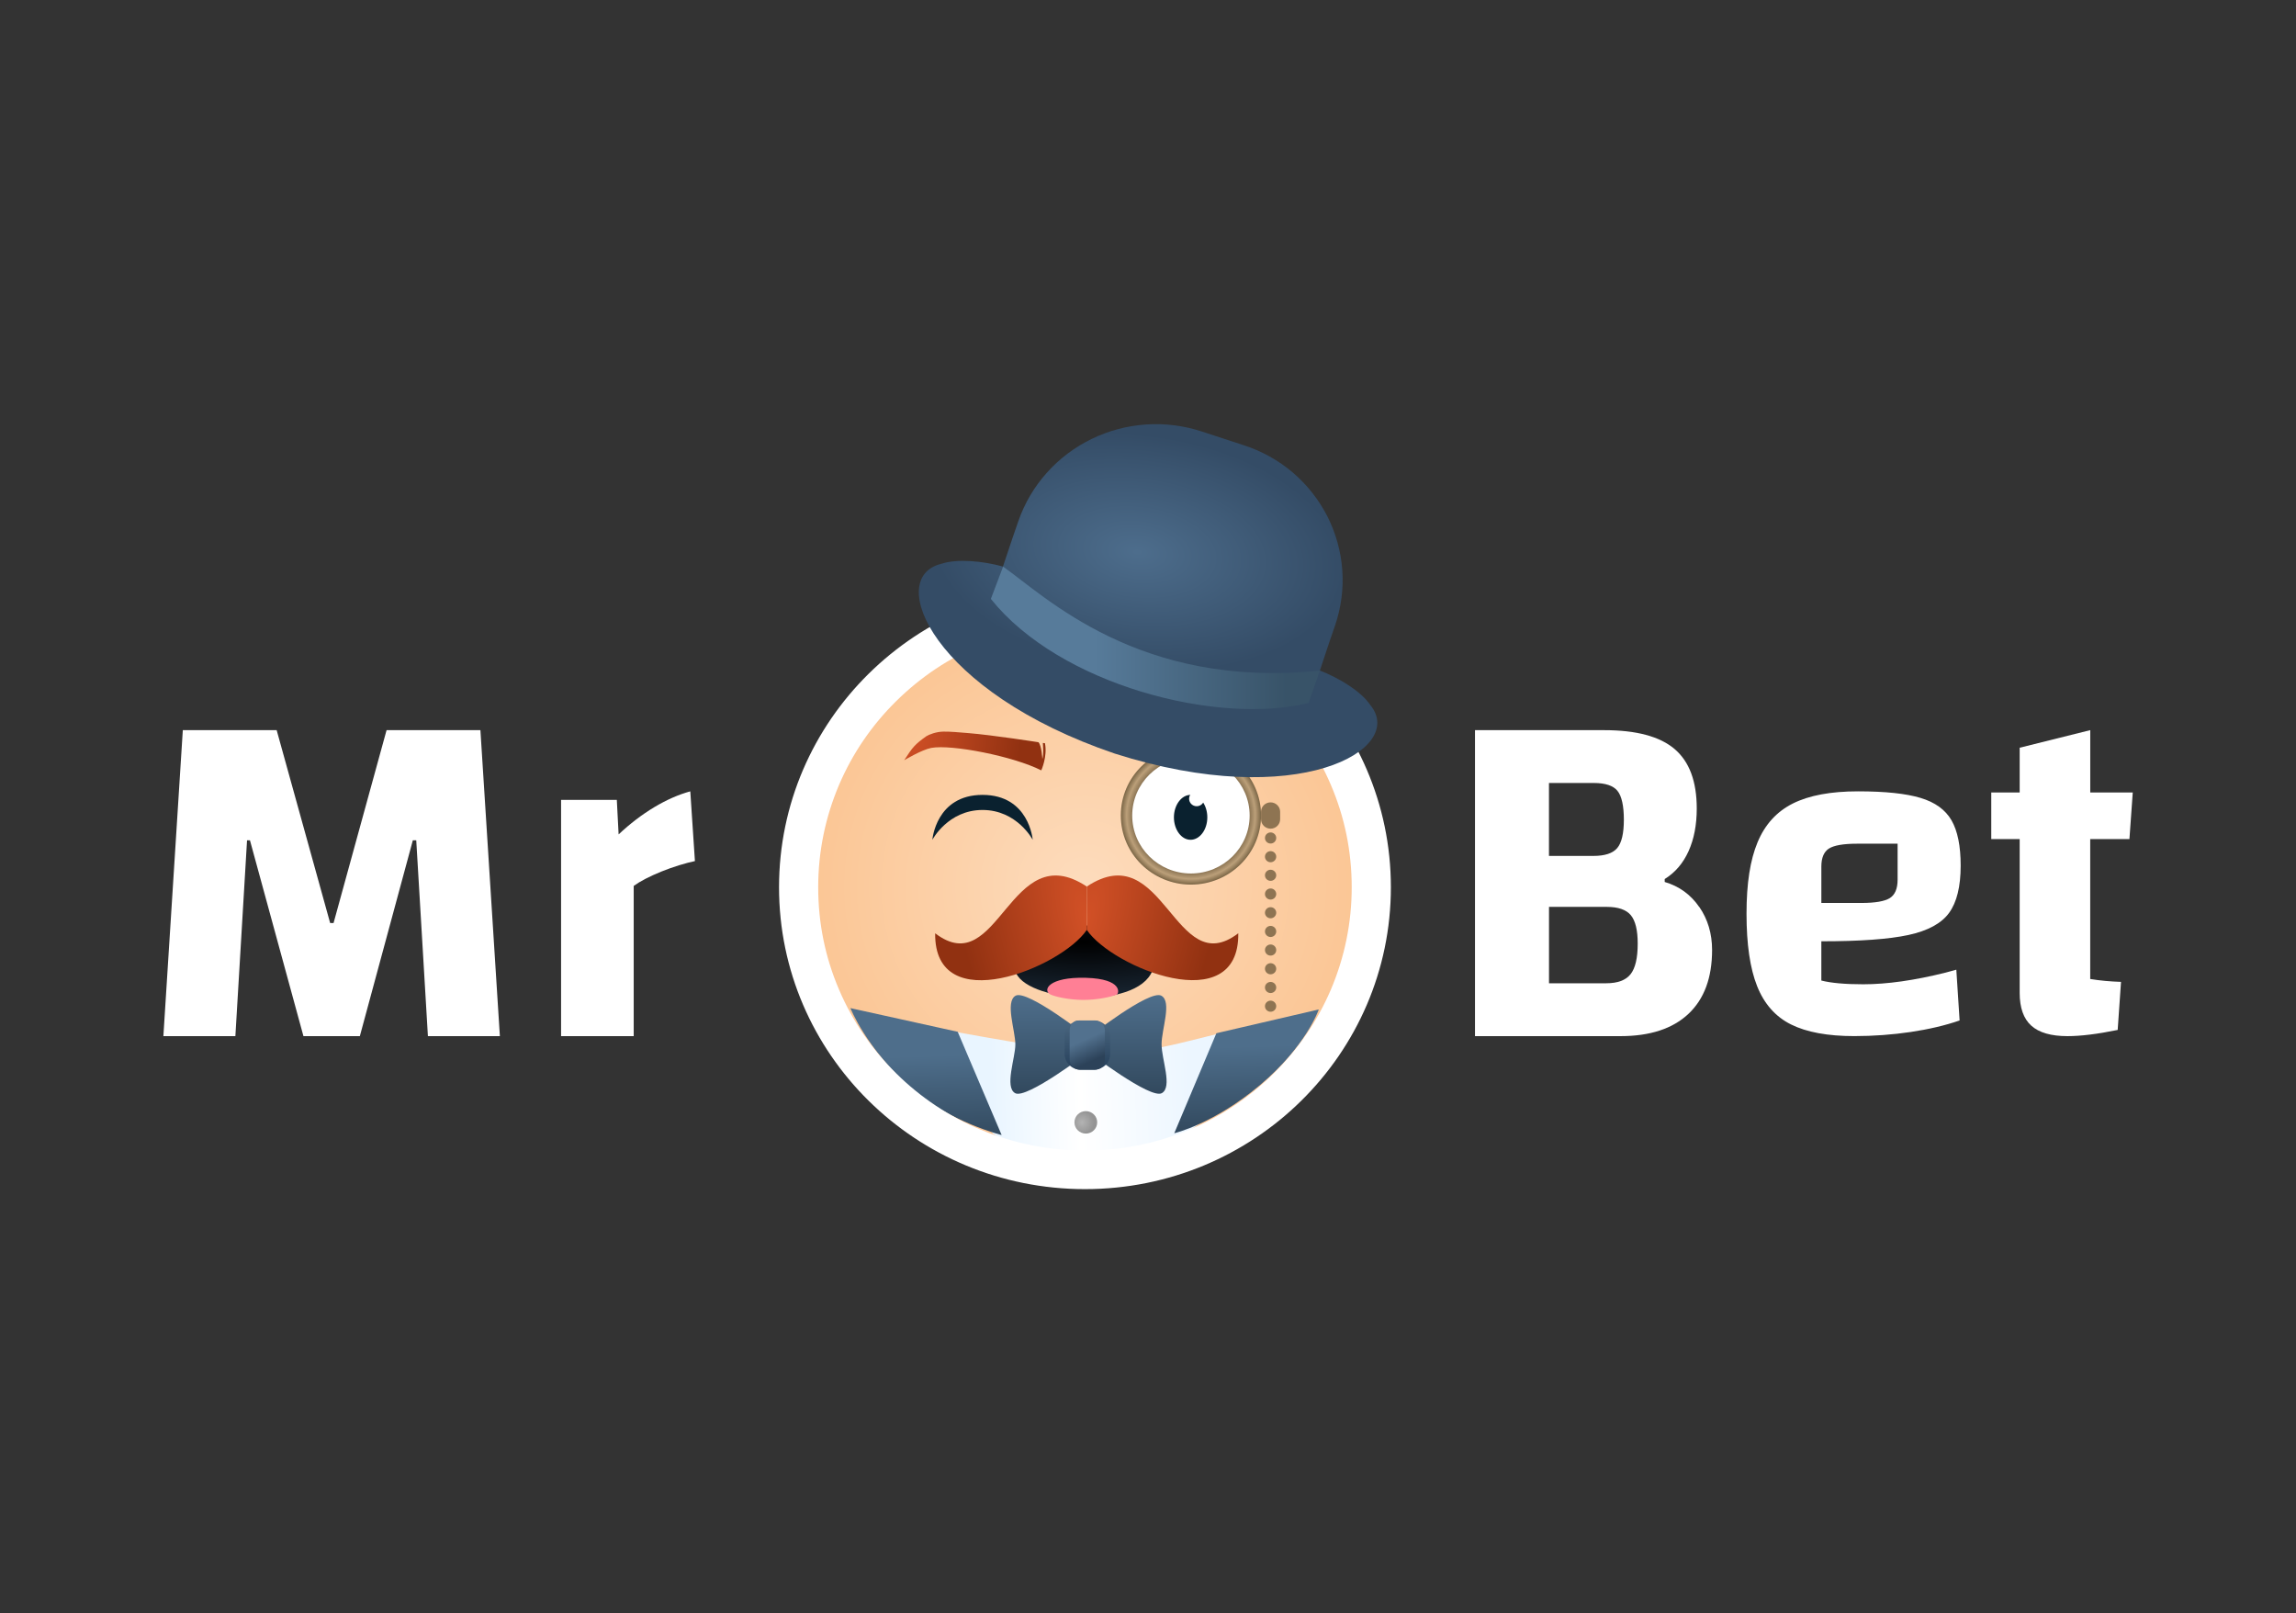
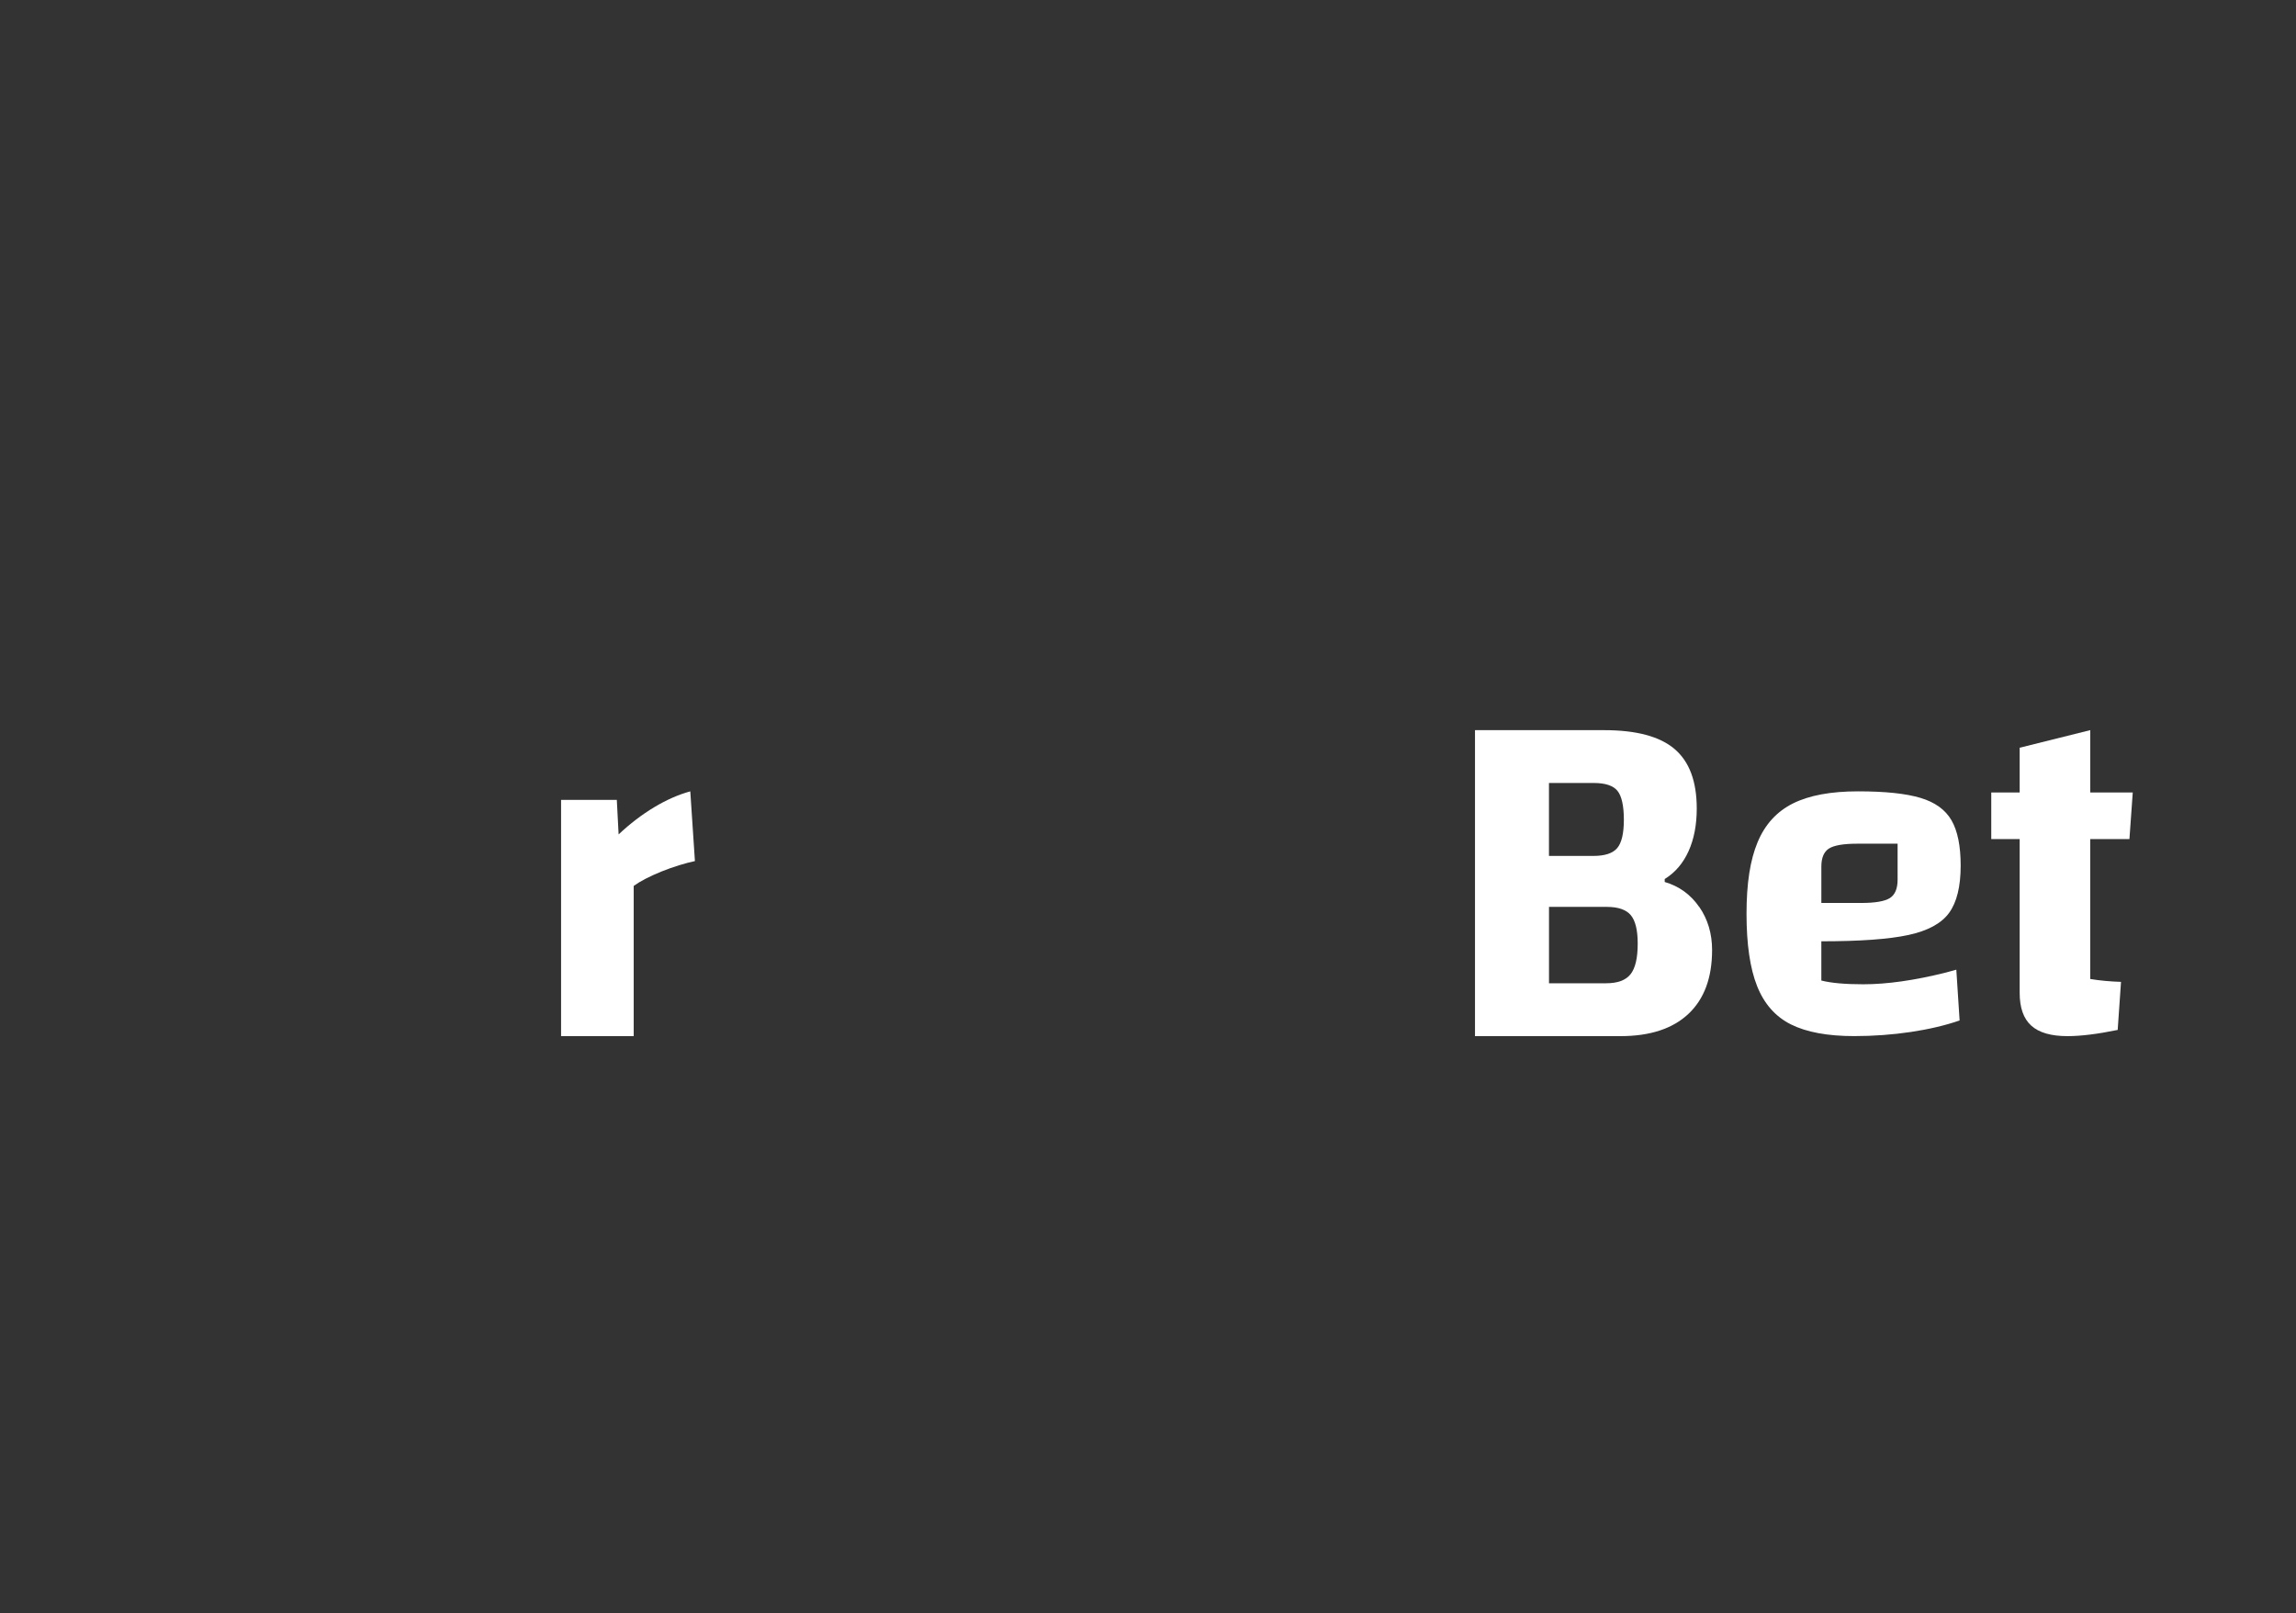
<svg xmlns="http://www.w3.org/2000/svg" id="erw54jaqbZl1" viewBox="0 0 400 281" shape-rendering="geometricPrecision" text-rendering="geometricPrecision" project-id="9288686169b04aa3927a588e41325c3c" export-id="64702d8c523847428ea0aef494ee34e8" cached="false">
  <rect x="0" y="0" width="400" height="281" fill="#333333" stroke="none" />
  <style>
#erw54jaqbZl15_tr {animation: erw54jaqbZl15_tr__tr 2000ms linear infinite normal forwards}@keyframes erw54jaqbZl15_tr__tr { 0% {transform: translate(46.778px,25.58px) rotate(0deg)} 50% {transform: translate(46.778px,25.58px) rotate(10.494deg)} 100% {transform: translate(46.778px,25.58px) rotate(0deg)}} #erw54jaqbZl16_tr {animation: erw54jaqbZl16_tr__tr 2000ms linear infinite normal forwards}@keyframes erw54jaqbZl16_tr__tr { 0% {transform: translate(46.92px,25.471px) rotate(0deg)} 50% {transform: translate(46.92px,25.471px) rotate(-11.464deg)} 100% {transform: translate(46.92px,25.471px) rotate(0deg)}} #erw54jaqbZl27_tr {animation: erw54jaqbZl27_tr__tr 2000ms linear infinite normal forwards}@keyframes erw54jaqbZl27_tr__tr { 0% {transform: translate(56.222px,19.845px) rotate(0deg)} 50% {transform: translate(56.222px,19.845px) rotate(-12.723deg)} 100% {transform: translate(56.222px,19.845px) rotate(0deg)}} #erw54jaqbZl40_to {animation: erw54jaqbZl40_to__to 2000ms linear infinite normal forwards}@keyframes erw54jaqbZl40_to__to { 0% {transform: translate(50.934px,8.184px)} 10% {transform: translate(50.934px,8.184px);animation-timing-function: cubic-bezier(0.55,0.085,0.68,0.53)} 45% {transform: translate(46.924px,6.383px);animation-timing-function: cubic-bezier(0.55,0.085,0.68,0.53)} 55% {transform: translate(46.924px,6.383px);animation-timing-function: cubic-bezier(0.55,0.085,0.68,0.53)} 90% {transform: translate(50.934px,8.184px)} 100% {transform: translate(50.934px,8.184px)}} #erw54jaqbZl40_tr {animation: erw54jaqbZl40_tr__tr 2000ms linear infinite normal forwards}@keyframes erw54jaqbZl40_tr__tr { 0% {transform: rotate(0deg)} 10% {transform: rotate(0deg)} 45% {transform: rotate(-17.158deg)} 55% {transform: rotate(-17.158deg)} 90% {transform: rotate(0deg)} 100% {transform: rotate(0deg)}} #erw54jaqbZl46_ts {animation: erw54jaqbZl46_ts__ts 2000ms linear infinite normal forwards}@keyframes erw54jaqbZl46_ts__ts { 0% {transform: translate(96.408px,23.301px) scale(1,1)} 71% {transform: translate(96.408px,23.301px) scale(1,1);animation-timing-function: cubic-bezier(0.445,0.05,0.55,0.95)} 86% {transform: translate(96.408px,23.301px) scale(1.059,1.059);animation-timing-function: cubic-bezier(0.445,0.05,0.55,0.95)} 100% {transform: translate(96.408px,23.301px) scale(1.004,1.004)}} #erw54jaqbZl47_ts {animation: erw54jaqbZl47_ts__ts 2000ms linear infinite normal forwards}@keyframes erw54jaqbZl47_ts__ts { 0% {transform: translate(85.825px,24.852px) scale(1,1)} 55% {transform: translate(85.825px,24.852px) scale(1,1);animation-timing-function: cubic-bezier(0.445,0.05,0.55,0.95)} 70% {transform: translate(85.825px,24.852px) scale(1.059,1.059);animation-timing-function: cubic-bezier(0.445,0.05,0.55,0.95)} 85% {transform: translate(85.825px,24.852px) scale(1,1)} 100% {transform: translate(85.825px,24.852px) scale(1,1)}} #erw54jaqbZl48_ts {animation: erw54jaqbZl48_ts__ts 2000ms linear infinite normal forwards}@keyframes erw54jaqbZl48_ts__ts { 0% {transform: translate(72.621px,23.301px) scale(1,1)} 35% {transform: translate(72.621px,23.301px) scale(1,1);animation-timing-function: cubic-bezier(0.445,0.05,0.55,0.95)} 50% {transform: translate(72.621px,23.301px) scale(1.059,1.059);animation-timing-function: cubic-bezier(0.445,0.05,0.55,0.95)} 65% {transform: translate(72.621px,23.301px) scale(1,1)} 100% {transform: translate(72.621px,23.301px) scale(1,1)}} #erw54jaqbZl50_ts {animation: erw54jaqbZl50_ts__ts 2000ms linear infinite normal forwards}@keyframes erw54jaqbZl50_ts__ts { 0% {transform: translate(23.592px,24.854px) scale(1,1)} 20% {transform: translate(23.592px,24.854px) scale(1,1);animation-timing-function: cubic-bezier(0.445,0.05,0.55,0.95)} 35% {transform: translate(23.592px,24.854px) scale(1.074,1.074);animation-timing-function: cubic-bezier(0.445,0.05,0.55,0.95)} 50% {transform: translate(23.592px,24.854px) scale(1,1)} 100% {transform: translate(23.592px,24.854px) scale(1,1)}} #erw54jaqbZl51_ts {animation: erw54jaqbZl51_ts__ts 2000ms linear infinite normal forwards}@keyframes erw54jaqbZl51_ts__ts { 0% {transform: translate(8.544px,23.301px) scale(1,1);animation-timing-function: cubic-bezier(0.445,0.05,0.55,0.95)} 15% {transform: translate(8.544px,23.301px) scale(1.059,1.059);animation-timing-function: cubic-bezier(0.445,0.05,0.55,0.95)} 30% {transform: translate(8.544px,23.301px) scale(1,1)} 100% {transform: translate(8.544px,23.301px) scale(1,1)}}
</style>
  <defs>
    <radialGradient id="erw54jaqbZl5-fill" cx="0" cy="0" r="1" spreadMethod="pad" gradientUnits="userSpaceOnUse" gradientTransform="matrix(15.36 0 0 15.154 46.802 23.503)">
      <stop id="erw54jaqbZl5-fill-0" offset="0%" stop-color="#fddcbd" />
      <stop id="erw54jaqbZl5-fill-1" offset="89.79%" stop-color="#fbc695" />
    </radialGradient>
    <radialGradient id="erw54jaqbZl7-fill" cx="0" cy="0" r="1" spreadMethod="pad" gradientUnits="userSpaceOnUse" gradientTransform="matrix(0 15.149 -15.365 0 46.802 23.503)">
      <stop id="erw54jaqbZl7-fill-0" offset="71.88%" stop-color="#fff" />
      <stop id="erw54jaqbZl7-fill-1" offset="100%" stop-color="#e2e2e2" />
    </radialGradient>
    <radialGradient id="erw54jaqbZl12-fill" cx="0" cy="0" r="1" spreadMethod="pad" gradientUnits="userSpaceOnUse" gradientTransform="matrix(0 2.895 -10.669 0 46.752 26.282)">
      <stop id="erw54jaqbZl12-fill-0" offset="0%" stop-color="#000" />
      <stop id="erw54jaqbZl12-fill-1" offset="100%" stop-color="#192633" />
    </radialGradient>
    <radialGradient id="erw54jaqbZl15-fill" cx="0" cy="0" r="1" spreadMethod="pad" gradientUnits="userSpaceOnUse" gradientTransform="matrix(-6.173 1.516 -4.243 -17.283 46.835 25.077)">
      <stop id="erw54jaqbZl15-fill-0" offset="0%" stop-color="#d15026" />
      <stop id="erw54jaqbZl15-fill-1" offset="100%" stop-color="#913111" />
    </radialGradient>
    <radialGradient id="erw54jaqbZl16-fill" cx="0" cy="0" r="1" spreadMethod="pad" gradientUnits="userSpaceOnUse" gradientTransform="matrix(6.173 1.516 -4.243 17.283 46.948 25.08)">
      <stop id="erw54jaqbZl16-fill-0" offset="0%" stop-color="#d15026" />
      <stop id="erw54jaqbZl16-fill-1" offset="100%" stop-color="#913111" />
    </radialGradient>
    <linearGradient id="erw54jaqbZl18-fill" x1="42.056" y1="34.087" x2="52.142" y2="33.795" spreadMethod="pad" gradientUnits="userSpaceOnUse" gradientTransform="translate(0 0)">
      <stop id="erw54jaqbZl18-fill-0" offset="0%" stop-color="#e9f5ff" />
      <stop id="erw54jaqbZl18-fill-1" offset="44.47%" stop-color="#fff" />
      <stop id="erw54jaqbZl18-fill-2" offset="100%" stop-color="#ecf6ff" />
    </linearGradient>
    <radialGradient id="erw54jaqbZl19-fill" cx="0" cy="0" r="1" spreadMethod="pad" gradientUnits="userSpaceOnUse" gradientTransform="matrix(0.192 0.568 -0.575 0.194 46.649 35.447)">
      <stop id="erw54jaqbZl19-fill-0" offset="0%" stop-color="#b3b3b3" />
      <stop id="erw54jaqbZl19-fill-1" offset="100%" stop-color="#949494" />
    </radialGradient>
    <linearGradient id="erw54jaqbZl20-fill" x1="46.843" y1="31.827" x2="46.97" y2="36.129" spreadMethod="pad" gradientUnits="userSpaceOnUse" gradientTransform="translate(0 0)">
      <stop id="erw54jaqbZl20-fill-0" offset="0%" stop-color="#4e6e8b" />
      <stop id="erw54jaqbZl20-fill-1" offset="100%" stop-color="#32495e" />
    </linearGradient>
    <linearGradient id="erw54jaqbZl21-fill" x1="46.975" y1="28.983" x2="46.975" y2="33.993" spreadMethod="pad" gradientUnits="userSpaceOnUse" gradientTransform="translate(0 0)">
      <stop id="erw54jaqbZl21-fill-0" offset="0%" stop-color="#4e6e8b" />
      <stop id="erw54jaqbZl21-fill-1" offset="100%" stop-color="#32495e" />
    </linearGradient>
    <linearGradient id="erw54jaqbZl22-fill" x1="46.92" y1="30.273" x2="46.92" y2="32.778" spreadMethod="pad" gradientUnits="userSpaceOnUse" gradientTransform="translate(0 0)">
      <stop id="erw54jaqbZl22-fill-0" offset="0%" stop-color="#4b6780" />
      <stop id="erw54jaqbZl22-fill-1" offset="100%" stop-color="#26405b" />
    </linearGradient>
    <linearGradient id="erw54jaqbZl23-fill" x1="46.787" y1="31.247" x2="47.257" y2="32.294" spreadMethod="pad" gradientUnits="userSpaceOnUse" gradientTransform="translate(0 0)">
      <stop id="erw54jaqbZl23-fill-0" offset="0%" stop-color="#52718e" />
      <stop id="erw54jaqbZl23-fill-1" offset="100%" stop-color="#2c4259" />
    </linearGradient>
    <radialGradient id="erw54jaqbZl24-fill" cx="0" cy="0" r="1" spreadMethod="pad" gradientUnits="userSpaceOnUse" gradientTransform="matrix(5.508 1.347 -1.528 6.245 37.846 15.982)">
      <stop id="erw54jaqbZl24-fill-0" offset="0%" stop-color="#d15026" />
      <stop id="erw54jaqbZl24-fill-1" offset="100%" stop-color="#913111" />
    </radialGradient>
    <radialGradient id="erw54jaqbZl26-fill" cx="0" cy="0" r="1" spreadMethod="pad" gradientUnits="userSpaceOnUse" gradientTransform="matrix(0 3.513 -3.56 0 52.177 19.862)">
      <stop id="erw54jaqbZl26-fill-0" offset="81.77%" stop-color="#826c4c" />
      <stop id="erw54jaqbZl26-fill-1" offset="91.67%" stop-color="#bb9f79" />
      <stop id="erw54jaqbZl26-fill-2" offset="100%" stop-color="#7b6646" />
    </radialGradient>
    <radialGradient id="erw54jaqbZl41-fill" cx="0" cy="0" r="1" spreadMethod="pad" gradientUnits="userSpaceOnUse" gradientTransform="matrix(10.462 1.254 -0.712 5.941 49.449 6.495)">
      <stop id="erw54jaqbZl41-fill-0" offset="0.528%" stop-color="#4d6d8c" />
      <stop id="erw54jaqbZl41-fill-1" offset="100%" stop-color="#344c66" />
    </radialGradient>
    <linearGradient id="erw54jaqbZl42-fill" x1="42.018" y1="10.849" x2="58.726" y2="10.849" spreadMethod="pad" gradientUnits="userSpaceOnUse" gradientTransform="translate(0 0)">
      <stop id="erw54jaqbZl42-fill-0" offset="31.51%" stop-color="#577b9a" />
      <stop id="erw54jaqbZl42-fill-1" offset="89.79%" stop-color="#385368" />
    </linearGradient>
  </defs>
  <g transform="matrix(3.431 0 0 3.431 28.46 73.885)">
    <g clip-path="url(#erw54jaqbZl43)">
      <g>
        <path d="M46.802,38.657c8.483,0,15.36-6.785,15.36-15.154s-6.877-15.154-15.36-15.154-15.36,6.785-15.36,15.154s6.877,15.154,15.36,15.154Z" fill="url(#erw54jaqbZl5-fill)" />
        <g>
          <path d="M52.19,16.539c.659,0,1.311.196,1.864.558s.982.883,1.23,1.484c.248.607.317,1.269.193,1.907-.131.637-.447,1.232-.92,1.692-.472.46-1.069.779-1.715.907s-1.323.061-1.932-.19-1.131-.674-1.504-1.22-.565-1.183-.565-1.839c0-.435.087-.864.255-1.269.174-.398.416-.766.727-1.073s.677-.552,1.087-.717c.404-.159.839-.239,1.28-.239Z" fill="url(#erw54jaqbZl7-fill)" />
          <path d="M52.158,18.82c.472,0,.851.515.851,1.14c0,.631-.385,1.14-.851,1.14s-.845-.515-.845-1.14.385-1.14.845-1.14Z" fill="#0a212f" />
          <path d="M52.469,19.396c.213,0,.385-.17.385-.38s-.172-.38-.385-.38c-.213,0-.385.17-.385.38s.172.38.385.38Z" fill="#fff" />
          <path d="M41.595,18.82c2.367,0,2.548,2.28,2.548,2.28s-.795-1.514-2.548-1.514-2.547,1.514-2.547,1.514.18-2.28,2.547-2.28Z" fill="#0a212f" />
        </g>
        <g>
          <path d="M43.254,27.733c.385,1.594,6.176,2.066,6.972,0c.342-.883-.808-1.655-3.473-2.317-2.597.484-3.759,1.251-3.498,2.317Z" fill="url(#erw54jaqbZl12-fill)" />
          <path d="M45.044,28.953c.242.117.938.27,1.634.276s1.41-.141,1.734-.27c.106-.043.336-.797-1.566-.852-1.914-.055-2.218.637-1.802.846Z" fill="#ff7f95" />
        </g>
        <g>
          <g id="erw54jaqbZl15_tr" transform="translate(46.778,25.58) rotate(0)">
            <path d="M46.889,23.473v2.201c-1.299,1.925-7.755,4.549-7.699.172c3.244,2.483,3.772-4.978,7.699-2.372Z" transform="translate(-46.778,-25.58)" fill="url(#erw54jaqbZl15-fill)" />
          </g>
          <g id="erw54jaqbZl16_tr" transform="translate(46.92,25.471) rotate(0)">
            <path d="M46.889,23.473v2.201c1.299,1.919,7.755,4.543,7.692.172-3.244,2.483-3.765-4.978-7.692-2.372Z" transform="translate(-46.92,-25.471)" fill="url(#erw54jaqbZl16-fill)" />
          </g>
        </g>
        <g>
          <path d="M47.026,31.939c3.206,0,3.939-.38,8.264-1.422c0,0-1.901,3.776-2.603,4.923-2.672,2.176-7.755,2.538-10.575.57-.36-.57-2.181-5.217-2.187-5.211c4.704.858,6.916,1.14,7.102,1.14Z" fill="url(#erw54jaqbZl18-fill)" />
          <path d="M46.84,36.015c.319,0,.578-.255.578-.57c0-.315-.259-.57-.578-.57-.319,0-.578.255-.578.57c0,.315.259.57.578.57Z" fill="url(#erw54jaqbZl19-fill)" />
          <path d="M58.67,29.713l-5.201,1.208-2.138,5.076c0,0,2.007-.466,4.356-2.446c2.349-1.974,2.982-3.837,2.982-3.837ZM38.01,33.753c1.957,1.692,4.555,2.336,4.555,2.336L40.334,30.847l-5.449-1.202c.006,0,.795,2.054,3.125,4.107Z" fill="url(#erw54jaqbZl20-fill)" />
          <path d="M50.686,31.485c0-.772.541-2.164-.012-2.47-.597-.331-3.703,2.109-3.703,2.109s-3.107-2.44-3.697-2.109c-.547.306-.012,1.778-.012,2.47s-.559,2.164-.013,2.477c.578.331,3.728-2.084,3.728-2.084s3.144,2.409,3.722,2.084c.553-.313-.012-1.71-.012-2.477Z" fill="url(#erw54jaqbZl21-fill)" />
          <path d="M48.076,31.963c0,.104-.019.208-.056.306s-.099.19-.174.258c-.075.073-.168.135-.261.178-.099.043-.205.068-.311.068h-.708c-.106,0-.211-.025-.311-.068s-.186-.104-.261-.178c-.075-.074-.137-.166-.174-.258-.037-.098-.062-.202-.056-.306v-.877c0-.104.019-.208.056-.307s.099-.19.174-.257c.074-.074.168-.135.261-.178.099-.043.205-.067.311-.067h.708c.106,0,.211.025.311.067s.186.104.261.178c.075.073.137.166.174.257.037.098.062.208.056.307v.877Z" fill="url(#erw54jaqbZl22-fill)" />
          <path d="M46.535,30.271h.764c.137,0,.261.055.36.147.093.092.149.221.149.355v1.496c0,.135-.056.258-.149.355-.093.098-.224.147-.36.147h-.764c-.068,0-.137-.012-.199-.037s-.118-.061-.168-.11c-.05-.049-.087-.104-.112-.166-.025-.061-.037-.129-.037-.196v-1.502c0-.068.012-.135.037-.196.025-.061.062-.117.112-.166s.106-.086.168-.11c.062-.006.131-.018.199-.018Z" fill="url(#erw54jaqbZl23-fill)" />
        </g>
-         <path d="M37.619,17.06c0,0,.889-.533,1.373-.625c1.038-.19,4.169.423,5.586,1.14c0,0,.323-.705.186-1.379l-.106-.012c0,0,.056.595-.025.815c0,0-.037-.693-.199-.852c0,0-2.305-.362-3.579-.466-.472-.037-.907-.08-1.261-.073s-.715.147-.851.233c-.584.417-.696.552-1.125,1.22Z" fill="url(#erw54jaqbZl24-fill)" />
        <g>
          <path d="M52.177,22.811c1.647,0,2.982-1.318,2.982-2.942s-1.336-2.943-2.982-2.943-2.982,1.318-2.982,2.943s1.336,2.942,2.982,2.942Zm0,.564c1.964,0,3.56-1.569,3.56-3.513s-1.591-3.513-3.56-3.513-3.56,1.569-3.56,3.513s1.597,3.513,3.56,3.513Z" clip-rule="evenodd" fill="url(#erw54jaqbZl26-fill)" fill-rule="evenodd" />
          <g id="erw54jaqbZl27_tr" transform="translate(56.222,19.845) rotate(0)">
            <g transform="translate(-56.222,-19.845)">
              <path d="M56.222,21.29c.158,0,.286-.126.286-.282s-.128-.282-.286-.282c-.158,0-.286.126-.286.282s.128.282.286.282Z" fill="#8e7452" />
              <path d="M56.222,22.24c.158,0,.286-.126.286-.282s-.128-.282-.286-.282c-.158,0-.286.126-.286.282s.128.282.286.282Z" fill="#8e7452" />
              <path d="M56.222,26.035c.158,0,.286-.126.286-.282s-.128-.282-.286-.282c-.158,0-.286.126-.286.282s.128.282.286.282Z" fill="#8e7452" />
-               <path d="M56.222,23.184c.158,0,.286-.126.286-.282s-.128-.282-.286-.282c-.158,0-.286.126-.286.282s.128.282.286.282Z" fill="#8e7452" />
              <path d="M56.222,26.979c.158,0,.286-.126.286-.282c0-.156-.128-.282-.286-.282-.158,0-.286.126-.286.282c0,.156.128.282.286.282Z" fill="#8e7452" />
              <path d="M56.222,24.135c.158,0,.286-.126.286-.282s-.128-.282-.286-.282c-.158,0-.286.126-.286.282s.128.282.286.282Z" fill="#8e7452" />
              <path d="M56.222,27.929c.158,0,.286-.126.286-.282s-.128-.282-.286-.282c-.158,0-.286.126-.286.282s.128.282.286.282Z" fill="#8e7452" />
              <path d="M56.222,25.085c.158,0,.286-.126.286-.282c0-.156-.128-.282-.286-.282-.158,0-.286.126-.286.282c0,.156.128.282.286.282Z" fill="#8e7452" />
              <path d="M56.222,28.88c.158,0,.286-.126.286-.282s-.128-.282-.286-.282c-.158,0-.286.126-.286.282s.128.282.286.282Z" fill="#8e7452" />
              <path d="M56.222,29.83c.158,0,.286-.126.286-.282s-.128-.282-.286-.282c-.158,0-.286.126-.286.282s.128.282.286.282Z" fill="#8e7452" />
            </g>
          </g>
-           <path d="M55.737,19.678c0-.258.211-.478.485-.478.261,0,.485.208.485.478v.38c0,.258-.211.478-.485.478-.261,0-.485-.208-.485-.478v-.38Z" fill="#8e7452" />
+           <path d="M55.737,19.678c0-.258.211-.478.485-.478.261,0,.485.208.485.478v.38c0,.258-.211.478-.485.478-.261,0-.485-.208-.485-.478Z" fill="#8e7452" />
        </g>
        <path d="M46.796,10.146c1.827,0,3.604.356,5.275,1.048c1.616.674,3.063,1.637,4.306,2.863s2.224,2.654,2.902,4.248c.708,1.649,1.062,3.396,1.062,5.205c0,1.802-.36,3.555-1.062,5.205-.683,1.594-1.659,3.022-2.902,4.248-1.243,1.226-2.697,2.195-4.306,2.863-1.671.699-3.442,1.048-5.275,1.048s-3.604-.356-5.275-1.048c-1.616-.674-3.063-1.637-4.306-2.863-1.243-1.226-2.224-2.66-2.902-4.248-.708-1.649-1.062-3.396-1.062-5.205c0-1.802.36-3.555,1.062-5.205.683-1.594,1.659-3.022,2.902-4.248s2.69-2.195,4.306-2.863c1.678-.693,3.449-1.048,5.275-1.048Zm0-1.962c-8.581,0-15.534,6.86-15.534,15.326s6.953,15.325,15.534,15.325s15.534-6.86,15.534-15.325-6.953-15.326-15.534-15.326Z" fill="#fff" />
        <g id="erw54jaqbZl40_to" transform="translate(50.934,8.184)">
          <g id="erw54jaqbZl40_tr" transform="rotate(0)">
            <g transform="translate(-50.934,-8.184)">
              <path d="M58.726,12.506c.323-.963.478-1.441.478-1.441l.298-.864c.304-.901.429-1.851.36-2.802-.068-.95-.329-1.87-.758-2.722-.435-.846-1.031-1.606-1.758-2.225s-1.578-1.091-2.492-1.385l-2.1-.687c-1.845-.613-3.865-.484-5.617.368-1.752.852-3.088,2.348-3.722,4.169l-.298.864c0,0-.236.717-.485,1.447-1.019-.282-2.336-.411-3.144-.135-2.858.699-.41,6.498,8.823,9.631c9.296,2.961,14.826-.227,12.974-2.464-.472-.705-1.578-1.367-2.56-1.753Z" fill="url(#erw54jaqbZl41-fill)" />
              <path d="M42.018,8.87l.621-1.637c2.125,1.484,6.885,6.228,16.087,5.278l-.578,1.643c-4.635,1.14-12.638-.913-16.13-5.284Z" fill="url(#erw54jaqbZl42-fill)" />
            </g>
          </g>
        </g>
      </g>
      <clipPath id="erw54jaqbZl43">
-         <rect width="31.068" height="38.835" rx="0" ry="0" transform="matrix(1.08 0 0 1.102 29.805-3.498)" fill="#fff" />
-       </clipPath>
+         </clipPath>
    </g>
    <g>
      <g id="erw54jaqbZl46_ts" transform="translate(96.408,23.301) scale(1,1)">
        <path d="M97.84,21.065v7.102c.496.082,1.018.128,1.564.146l-.169,2.44c-1.025.21-1.875.315-2.549.315-.833,0-1.446-.177-1.839-.532-.392-.353-.589-.909-.589-1.666v-7.805h-1.443v-2.367h1.443v-2.272l3.584-.893v3.165h2.158l-.169,2.367h-1.991Z" transform="translate(-96.408,-23.301)" fill="#fff" />
      </g>
      <g id="erw54jaqbZl47_ts" transform="translate(85.825,24.852) scale(1,1)">
        <path d="M91.041,27.692l.167,2.58c-1.45.505-3.404.794-5.348.794-1.353,0-2.425-.198-3.214-.592-.788-.394-1.361-1.042-1.72-1.945-.359-.901-.538-2.126-.538-3.675s.186-2.728.561-3.628c.375-.901.971-1.557,1.792-1.969.821-.411,1.924-.617,3.311-.617s2.425.111,3.167.332c.742.221,1.266.602,1.577,1.138.311.538.466,1.305.466,2.301c0,1.06-.196,1.858-.586,2.396s-1.08.912-2.068,1.126-2.462.32-4.421.32v1.992c.493.126,1.202.19,2.126.19c1.212,0,2.606-.198,4.183-.592l.546-.149Zm-6.47-6.147c-.254.167-.383.47-.383.912v1.85h2.031c.701,0,1.183-.084,1.447-.248.262-.167.394-.478.394-.936v-1.825h-2.054c-.701,0-1.179.084-1.435.248v-.002Z" transform="translate(-85.825,-24.852)" fill="#fff" />
      </g>
      <g id="erw54jaqbZl48_ts" transform="translate(72.621,23.301) scale(1,1)">
        <path d="M77.99,24.508c.433.629.65,1.359.65,2.187c0,1.408-.4,2.49-1.202,3.243-.8.753-1.951,1.13-3.454,1.13h-7.383v-15.534h6.556c1.635,0,2.829.319,3.578.957.751.639,1.126,1.645,1.126,3.02c0,.829-.138,1.55-.414,2.163-.276.614-.679,1.086-1.213,1.418v.149c.734.216,1.318.639,1.751,1.268h.004v-.002ZM73.836,18.614c-.217-.264-.617-.398-1.202-.398h-2.277v3.703h2.252c.584,0,.988-.132,1.213-.398.225-.264.338-.746.338-1.441c0-.695-.109-1.202-.326-1.466h.002Zm.664,9.31c.243-.307.363-.823.363-1.554c0-.68-.116-1.159-.349-1.441-.235-.282-.643-.423-1.227-.423h-2.928v3.878h2.902c.584,0,.996-.153,1.239-.46Z" transform="translate(-72.621,-23.301)" fill="#fff" />
      </g>
    </g>
    <g>
      <g id="erw54jaqbZl50_ts" transform="translate(23.592,24.854) scale(1,1)">
        <path d="M23.117,20.826c1.154-1.087,2.451-1.864,3.639-2.185l.235,3.54c-.462.097-1.085.282-1.697.529-.61.249-1.081.492-1.411.731v7.627h-3.688v-11.995h2.83l.091,1.75h.002v.002Z" transform="translate(-23.592,-24.854)" fill="#fff" />
      </g>
      <g id="erw54jaqbZl51_ts" transform="translate(8.544,23.301) scale(1,1)">
-         <path d="M0.988,15.534h4.765l2.716,9.792h.173L11.334,15.534h4.765l.988,15.534h-3.654l-.592-9.942h-.173L9.977,31.068h-2.864l-2.716-9.942h-.148l-.592,9.942h-3.656L0.988,15.534Z" transform="translate(-8.544,-23.301)" fill="#fff" />
-       </g>
+         </g>
    </g>
  </g>
</svg>